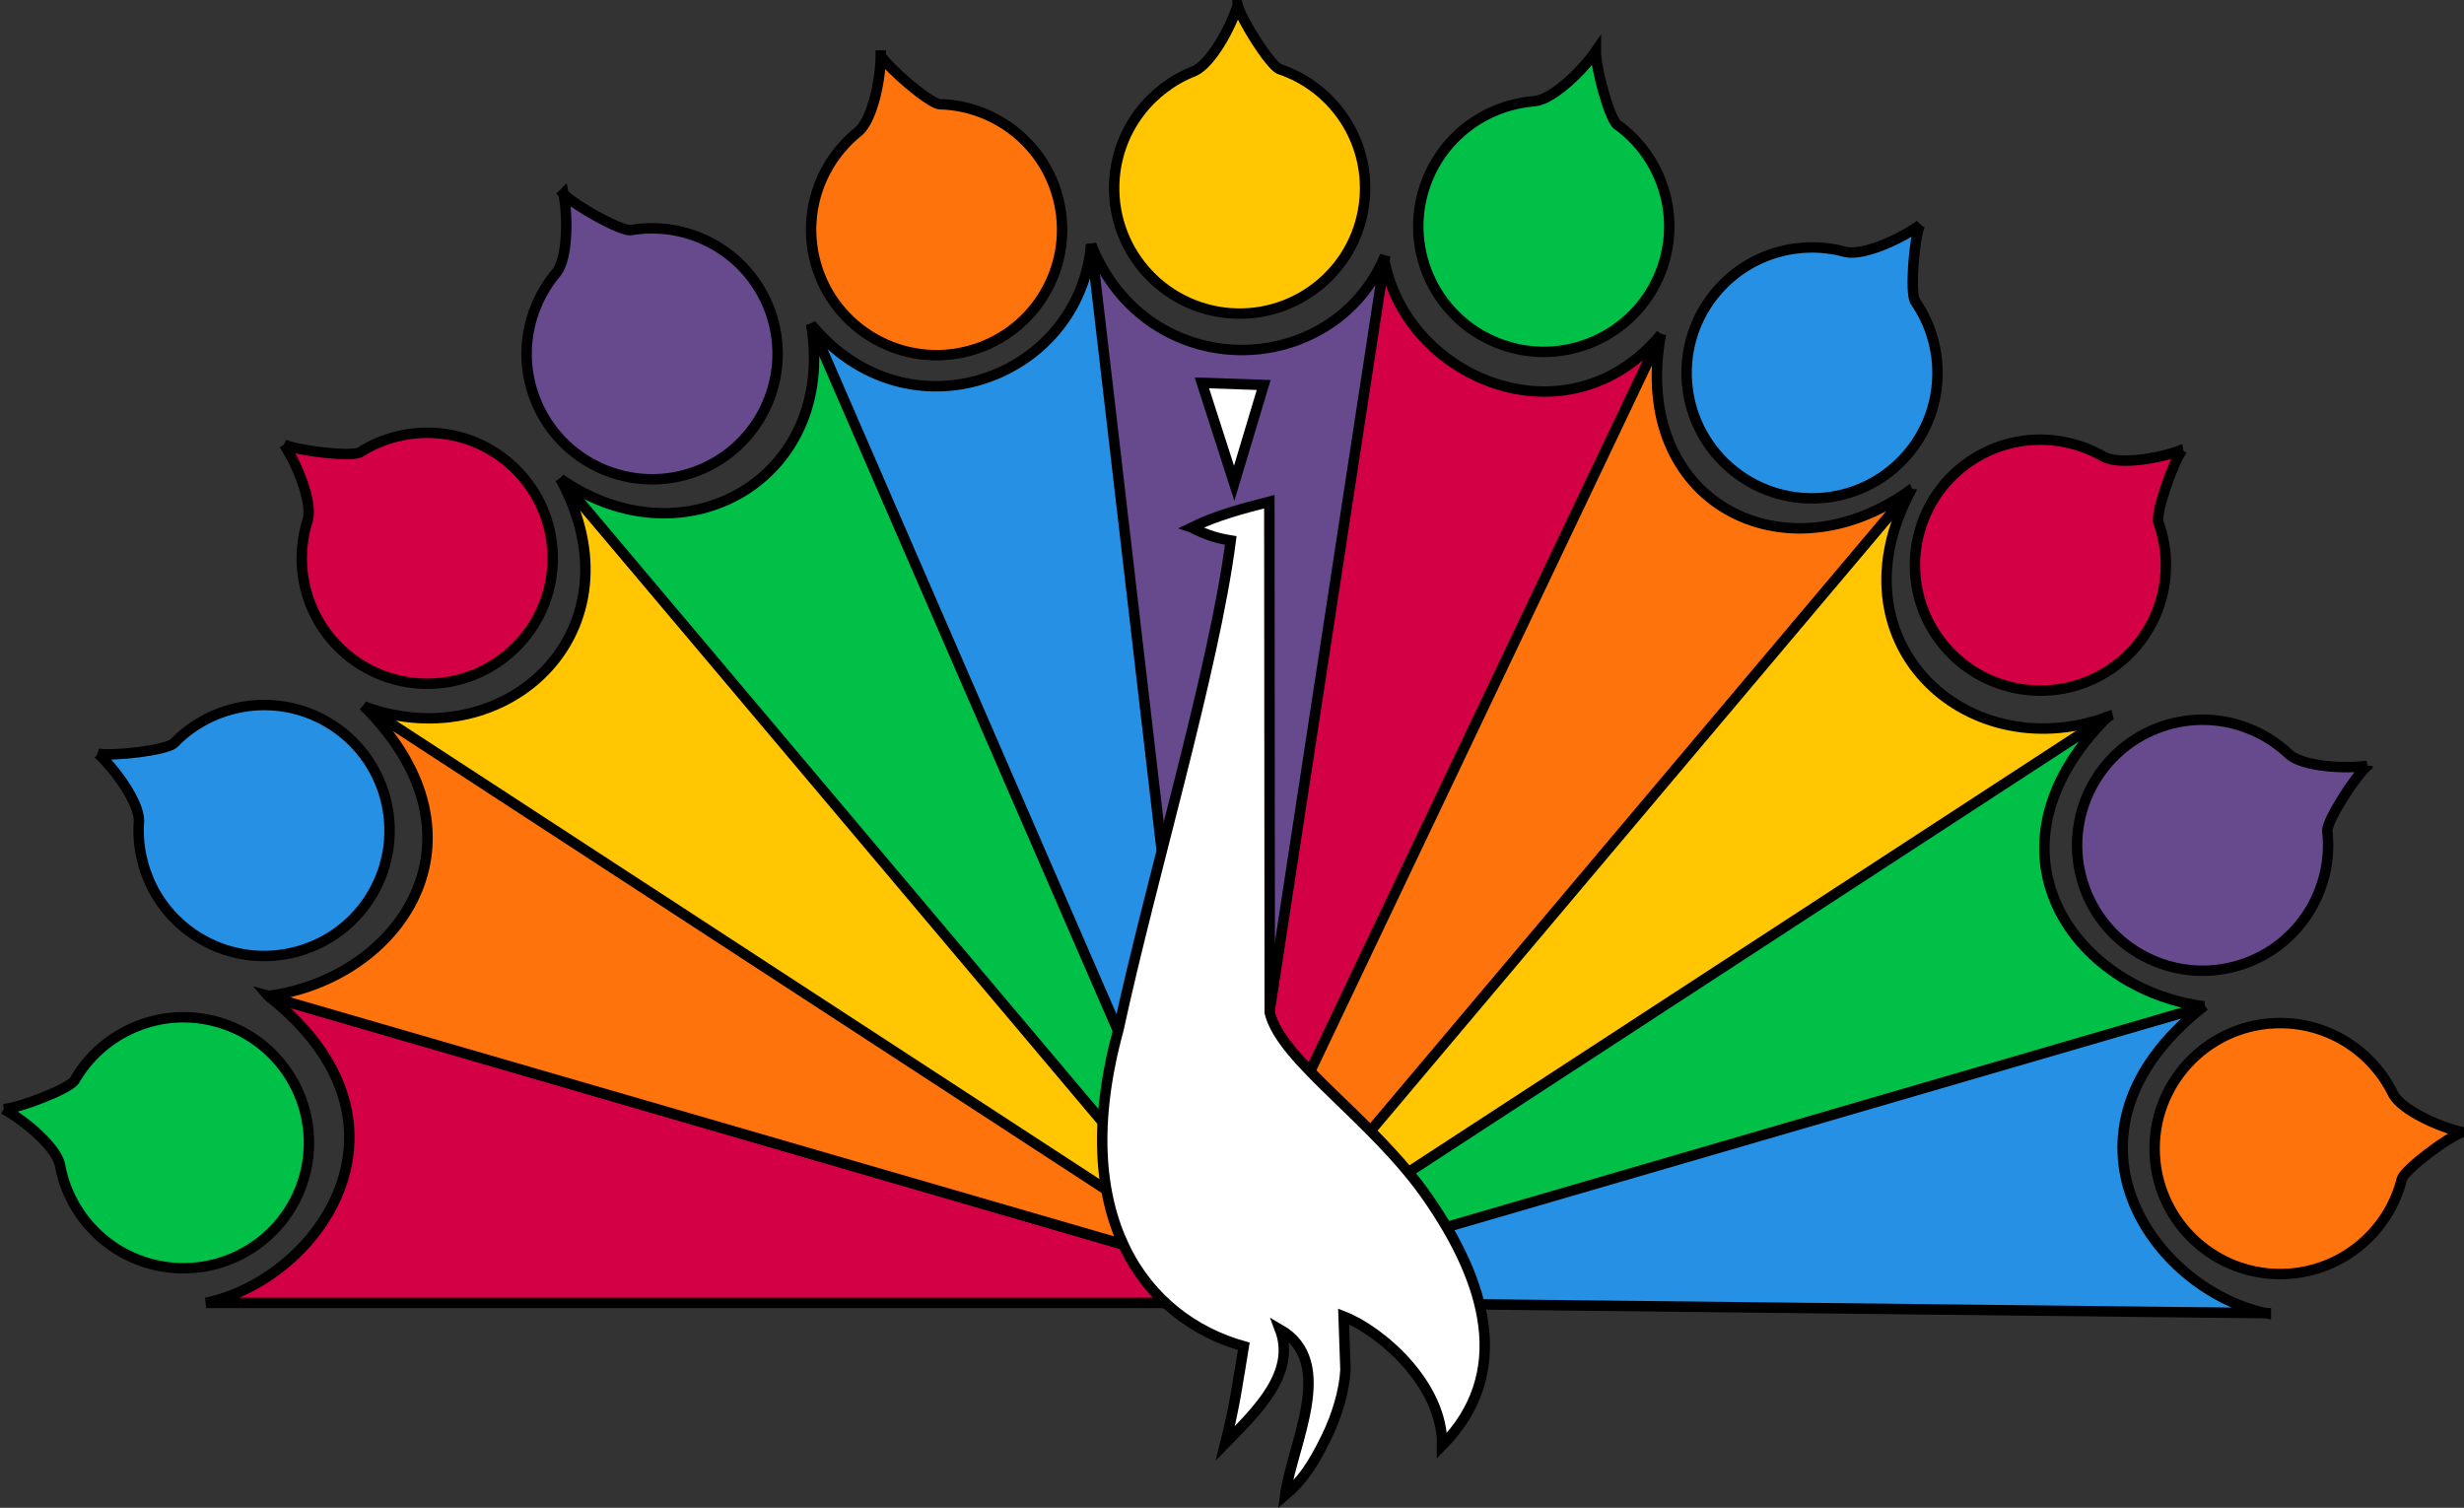
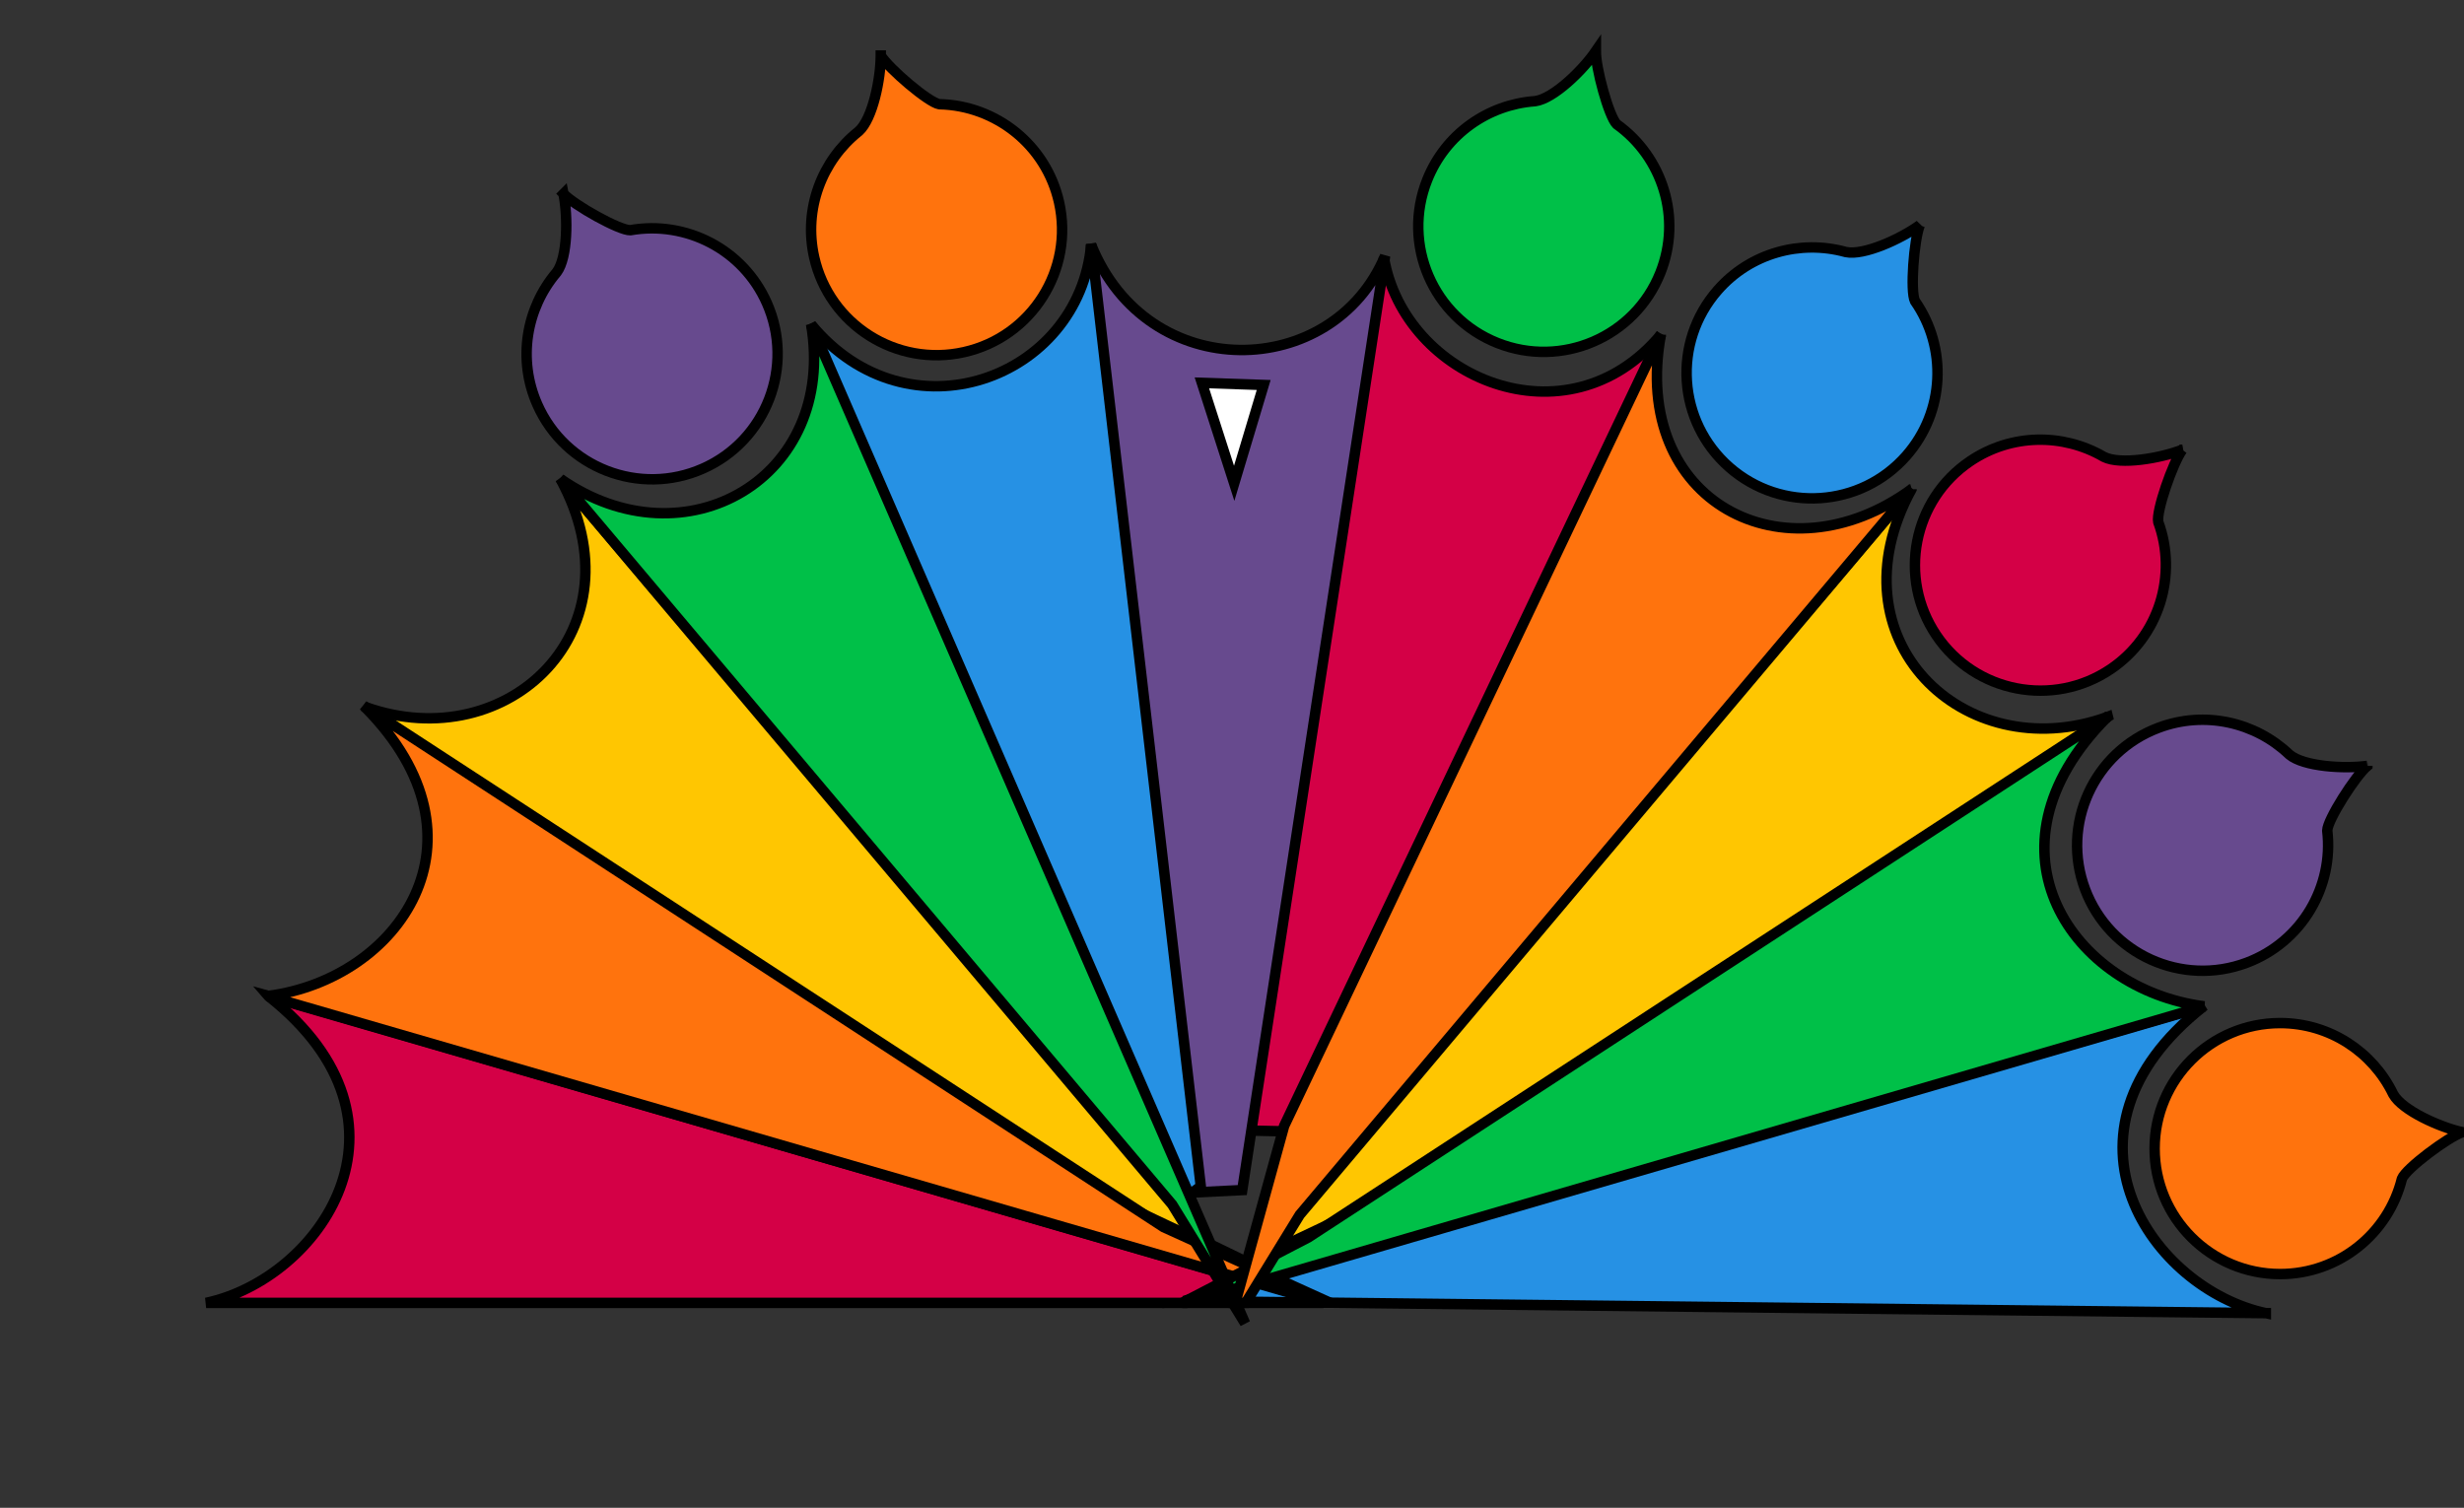
<svg xmlns="http://www.w3.org/2000/svg" xmlns:ns1="http://sodipodi.sourceforge.net/DTD/sodipodi-0.dtd" xmlns:ns2="http://www.inkscape.org/namespaces/inkscape" version="1.1" id="svg2" ns1:docname="NBC Peacock 1956 Print Color.svg" ns2:output_extension="org.inkscape.output.svg.inkscape" ns2:version="0.92.2 (5c3e80d, 2017-08-06)" ns1:version="0.32" x="0px" y="0px" width="1000" height="611.922" viewBox="0 2.586 1000 611.922" enable-background="new 0 2.586 1000 611.146" xml:space="preserve">
  <rect x="0" y="2.586" width="1000" height="611.922" fill="#333333" stroke="none" />
  <defs id="defs13322" />
  <ns1:namedview id="base" gridtolerance="10000" guidetolerance="10" bordercolor="#666666" ns2:cy="304.13884" fit-margin-top="0" borderopacity="1.0" showguides="true" pagecolor="#ffffff" objecttolerance="10" ns2:zoom="0.83954173" ns2:cx="483.61378" showgrid="false" fit-margin-left="0" fit-margin-bottom="0" fit-margin-right="0" ns2:window-maximized="1" ns2:window-y="-8" ns2:window-x="-8" ns2:window-height="705" ns2:window-width="1366" ns2:guide-bbox="true" ns2:current-layer="svg2" ns2:pageshadow="2" ns2:document-units="px" ns2:pageopacity="0.0" />
  <path style="fill:#ffc601;stroke:#000000;stroke-width:4.234;stroke-miterlimit:4;stroke-dasharray:none;stroke-opacity:1" ns2:connector-curvature="0" id="path13288" d="m 540.012,531.267 h -0.102 l -22.172,-10.487 -1.247,-0.601 -3.173,-1.497 -4.778,-2.265 -2.515,-1.187 -0.21,-0.101 -0.369,-0.17 -40.76,-19.287 -12.921,-6.106 -303.55,-199.919 -0.47,-0.309 c 0.08,0.03 0.17,0.06 0.249,0.09 0.18,0.07 0.359,0.13 0.539,0.19 57.763,20.354 112.273,-31.73 78.847,-92.785 l 263.589,310.655 14.947,7.244 h 0.01 v 0.011 l 0.559,0.27 2.467,1.197 4.549,2.194 3.413,1.656 1.226,0.599 z" />
  <path style="fill:#d40046;stroke:#000000;stroke-width:4.234;stroke-miterlimit:4;stroke-dasharray:none;stroke-opacity:1" d="M 674.037,138.426 C 635.974,183.964 570.002,156.037 561.669,107.215 l -68.986,353.89 29.224,0.63 C 572.616,343.652 638.102,263.898 674.037,138.426 Z" ns1:nodetypes="ccccc" ns2:connector-curvature="0" id="path3210" />
  <path style="fill:#ffc601;stroke:#000000;stroke-width:4.234;stroke-miterlimit:4;stroke-dasharray:none;stroke-opacity:1" ns2:connector-curvature="0" id="path13291" d="m 855.475,293.51 -0.47,0.309 -303.54,199.918 -12.95,6.127 -19.219,9.089 -12.813,6.057 -0.459,0.22 -0.27,0.132 -0.509,0.237 -8.322,3.93 -0.16,0.08 -24.795,11.724 h -0.31 l 24.536,-11.894 0.16,-0.07 8.322,-4.04 0.769,-0.37 0.471,-0.229 h 0.01 l 6.336,-3.073 263.43,-310.475 0.149,-0.18 c -0.021,0.04 -0.04,0.07 -0.061,0.11 v 0.01 c -33.286,61.005 21.182,113.011 78.906,92.666 0.181,-0.06 0.358,-0.12 0.539,-0.19 0.082,-0.029 0.172,-0.058 0.251,-0.089 z" />
  <path style="fill:#674a8e;stroke:#000000;stroke-width:4.234;stroke-miterlimit:4;stroke-dasharray:none;stroke-opacity:1" d="m 442.795,101.835 c 23.014,57.33 98.107,55.258 119.345,4.597 l -57.978,379.125 -22.562,1.123 C 469.049,358.781 439.03,232.295 442.795,101.835 Z" ns1:nodetypes="ccccc" ns2:connector-curvature="0" id="path3180" />
  <path style="fill:#2691e4;stroke:#000000;stroke-width:4.234;stroke-miterlimit:4;stroke-dasharray:none;stroke-opacity:1" d="m 329.184,134.252 c 39.302,47.664 108.793,22.191 113.685,-32.525 l 44.474,382.332 -6.026,4.449 C 430.606,370.421 365.123,259.723 329.184,134.252 Z" ns1:nodetypes="ccccc" ns2:connector-curvature="0" id="path3178" />
  <path style="fill:#d40046;stroke:#000000;stroke-width:4.234;stroke-miterlimit:4;stroke-dasharray:none;stroke-opacity:1" ns2:connector-curvature="0" id="path13295" d="M 537.057,531.337 H 83.659 c 45.779,-9.74 90.52,-72.89 25.474,-124.347 -0.08,-0.08 -0.17,-0.149 -0.259,-0.209 -0.021,-0.021 -0.051,-0.041 -0.07,-0.062 l 0.149,0.04 222.239,64.677 165.007,48.003 0.569,0.17 3.601,1.049 3.632,1.058 3.583,1.038 1.676,0.489 h 0.01 l 1.068,0.319 26.341,7.663 z" />
  <path style="fill:#2691e4;stroke:#000000;stroke-width:4.234;stroke-miterlimit:4;stroke-dasharray:none;stroke-opacity:1" ns2:connector-curvature="0" id="path13297" d="m 919.574,535.508 -379.561,-4.241 h -0.102 l -0.17,-0.01 -2.504,-0.021 -0.56,-0.01 -30.842,-0.349 -4.349,-0.041 -17.592,-0.199 -2.693,-0.03 -0.728,-0.011 1.676,-0.488 21.234,-6.135 4.2,-1.218 0.228,-0.061 3.713,-1.078 4.27,-1.236 0.698,-0.2 0.419,-0.119 377.357,-109.11 0.16,-0.05 c -0.021,0.02 -0.051,0.039 -0.07,0.06 -0.09,0.062 -0.18,0.131 -0.259,0.2 -65.055,51.456 -20.303,114.618 25.476,124.347 z" />
  <path style="fill:#ff730d;stroke:#000000;stroke-width:4.234;stroke-miterlimit:4;stroke-dasharray:none;stroke-opacity:1" ns2:connector-curvature="0" id="path13299" d="m 539.741,531.257 -2.504,-0.021 -26.832,-7.794 -0.908,-0.259 -1.685,-0.489 -3.782,-1.098 -3.502,-1.019 -3.602,-1.048 -0.569,-0.16 -165.165,-47.934 -222.061,-64.449 -0.568,-0.17 c 0.1,-0.01 0.21,-0.029 0.309,-0.039 0.03,0 0.051,-0.01 0.08,-0.021 52.674,-6.883 92.755,-63.201 39.263,-117.112 -0.06,-0.07 -0.14,-0.15 -0.219,-0.22 -0.141,-0.15 -0.29,-0.299 -0.44,-0.449 l 0.978,0.639 316.153,206.054 7.553,4.929 32.438,14.729 0.569,0.269 0.39,0.17 2.215,1.01 5.199,2.353 2.744,1.247 1.287,0.589 z" />
  <path style="fill:#00c048;stroke:#000000;stroke-width:4.234;stroke-miterlimit:4;stroke-dasharray:none;stroke-opacity:1" ns2:connector-curvature="0" id="path13301" d="m 894.659,411.001 -0.56,0.16 h -0.011 l -375.95,109.498 -0.398,0.121 -0.659,0.188 -6.286,1.826 v 0.011 l -1.298,0.38 h -0.01 l -0.221,0.06 h -0.01 l -6.175,1.808 -19.188,5.588 h -0.01 l -2.394,0.697 h -1.696 l 1.397,-0.727 h 0.01 l 0.947,-0.499 0.021,-0.01 18.2,-9.439 0.16,-0.08 4.42,-2.296 2.904,-1.507 0.688,-0.358 0.409,-0.211 8.651,-4.49 13.38,-6.944 7.522,-4.909 h 0.01 l 316.173,-206.075 0.977,-0.639 c -0.149,0.15 -0.299,0.299 -0.438,0.449 h -0.011 c -0.069,0.07 -0.149,0.15 -0.21,0.22 h -0.01 c -53.483,53.911 -13.401,110.227 39.272,117.132 h 0.011 c 0.029,0 0.05,0.01 0.08,0.01 0.102,0.009 0.202,0.028 0.301,0.037 z" />
  <path style="fill:#00c048;stroke:#000000;stroke-width:4.234;stroke-miterlimit:4;stroke-dasharray:none;stroke-opacity:1" d="m 227.418,196.924 c 50.673,35.336 112.389,-0.436 101.76,-62.763 l 176.143,405.48 -29.601,-48.22 z" ns1:nodetypes="ccccc" ns2:connector-curvature="0" id="path3176" />
  <path style="fill:#ff730d;stroke:#000000;stroke-width:4.234;stroke-miterlimit:4;stroke-dasharray:none;stroke-opacity:1" ns2:connector-curvature="0" id="path13304" d="m 775.781,201.124 -248.282,294.47 -8.202,13.361 -1.696,2.765 -4.1,6.686 -0.18,0.277 -0.27,0.449 -1.526,2.485 -0.728,1.177 -0.388,0.649 -0.07,0.119 -4.5,7.314 -0.28,0.46 h -4.21 l 0.14,-0.499 1.597,-5.788 0.3,-1.078 0.618,-2.256 0.029,-0.118 0.918,-3.313 0.687,-2.515 0.121,-0.407 0.06,-0.229 0.11,-0.39 v -0.011 l 14.638,-53.032 0.599,-2.176 152.804,-321.012 0.08,-0.18 c -0.011,0.03 -0.011,0.06 -0.011,0.09 l -0.01,0.01 v 0.04 c -12.423,67.91 50.28,100.169 101.667,62.712 0.027,-0.018 0.057,-0.049 0.087,-0.059 z" />
-   <path style="fill:#ffffff;stroke:#000000;stroke-width:4.234;stroke-miterlimit:4;stroke-dasharray:none" d="m 483.669,216.656 c 10.493,-5.11 20.985,-7.745 31.484,-10.466 l 0.168,207.395 c 4.888,19.799 42.081,43.107 64.287,75.271 23.519,34.069 34.565,71.001 5.667,100.39 0.405,-24.841 -25.021,-46.587 -39.98,-52.417 l 0.754,21.69 c -0.421,8.411 -3.483,18.662 -7.743,27.358 -5.793,11.831 -10.118,17.889 -16.707,23.468 2.748,-20.667 21.013,-53.909 -2.138,-67.239 6.663,17.684 -9.187,32.946 -22.185,46.222 3.766,-14.922 4.853,-23.308 7.495,-39.356 -40.145,-11.287 -71.596,-52.619 -50.908,-128.352 13.548,-62.536 38.861,-146.238 45.63,-198.687 -4.781,-0.771 -9.827,-2.07 -15.824,-5.277 z" ns1:nodetypes="cccscccsccccccc" ns2:connector-curvature="0" id="path2396" />
  <path style="fill:#ffffff;stroke:#000000;stroke-width:4.234;stroke-miterlimit:4;stroke-dasharray:none;stroke-opacity:1" d="m 500.887,198.73 -13.111,-40.76 25.085,0.854 z" ns1:nodetypes="cccc" ns2:connector-curvature="0" id="path3168" />
  <path style="fill:#ff730d;stroke:#000000;stroke-width:4.234;stroke-miterlimit:4;stroke-dasharray:none;stroke-opacity:1" d="m 999.292,462.078 c -6.031,2.141 -22.87,14.771 -24.467,18.849 -0.026,0.068 -0.004,-0.038 -0.02,0.03 -5.48,22.206 -25.548,38.687 -49.441,38.687 -28.111,0 -50.927,-22.815 -50.927,-50.93 0,-28.111 22.816,-50.926 50.927,-50.926 20.144,0 37.569,11.718 45.83,28.706 0.037,0.08 0.078,0.155 0.121,0.23 3.661,6.507 18.682,13.257 27.981,15.353 z" ns1:nodetypes="csssssssc" ns2:connector-curvature="0" id="path3220" />
  <path style="fill:#674a8e;stroke:#000000;stroke-width:4.234;stroke-miterlimit:4;stroke-dasharray:none;stroke-opacity:1" d="m 960.775,313.394 c -4.888,4.124 -16.205,21.876 -16.27,26.25 -0.004,0.075 -0.013,-0.03 -0.004,0.038 2.68,22.714 -10.305,45.199 -32.67,53.61 -26.31,9.892 -55.698,-3.436 -65.589,-29.747 -9.892,-26.317 3.437,-55.698 29.751,-65.59 18.857,-7.088 39.29,-2.253 52.998,10.741 0.062,0.062 0.125,0.118 0.193,0.176 5.718,4.8 22.152,5.839 31.593,4.527 h -0.003 v -0.004 z" ns1:nodetypes="csssssssc" ns2:connector-curvature="0" id="path3223" />
  <path style="fill:#d40046;stroke:#000000;stroke-width:4.234;stroke-miterlimit:4;stroke-dasharray:none;stroke-opacity:1" d="m 885.675,185.117 c -3.803,5.145 -10.704,25.031 -9.75,29.304 0.016,0.072 -0.022,-0.026 0,0.036 7.868,21.478 0.439,46.361 -19.367,59.717 -23.308,15.713 -54.982,9.551 -70.698,-13.758 -15.713,-23.311 -9.551,-54.982 13.758,-70.695 16.706,-11.262 37.703,-11.287 54.049,-1.819 0.071,0.043 0.147,0.083 0.229,0.124 6.672,3.349 22.9,0.55 31.781,-2.91 z" ns1:nodetypes="csssssssc" ns2:connector-curvature="0" id="path3225" />
  <path style="fill:#2691e4;stroke:#000000;stroke-width:4.234;stroke-miterlimit:4;stroke-dasharray:none;stroke-opacity:1" d="m 779.135,93.947 c -2.365,5.946 -3.957,26.936 -1.948,30.824 0.037,0.064 -0.026,-0.023 0.011,0.03 13.087,18.759 12.261,44.713 -3.481,62.685 -18.522,21.144 -50.718,23.273 -71.862,4.747 -21.142,-18.523 -23.274,-50.718 -4.749,-71.862 13.277,-15.155 33.572,-20.542 51.79,-15.558 0.084,0.022 0.171,0.042 0.254,0.061 7.307,1.534 22.285,-5.315 29.987,-10.929 z" ns1:nodetypes="csssssssc" ns2:connector-curvature="0" id="path3227" />
  <path style="fill:#00c048;stroke:#000000;stroke-width:4.234;stroke-miterlimit:4;stroke-dasharray:none;stroke-opacity:1" d="m 647.69,23.31 c -0.243,6.395 5.271,26.709 8.466,29.702 0.055,0.051 -0.029,-0.011 0.023,0.027 18.607,13.305 26.504,38.042 17.668,60.242 -10.387,26.12 -40.022,38.887 -66.143,28.495 -26.12,-10.391 -38.885,-40.023 -28.494,-66.143 7.445,-18.719 24.771,-30.58 43.608,-31.972 0.091,-0.01 0.175,-0.017 0.262,-0.029 7.402,-0.996 19.228,-12.458 24.61,-20.322 z" ns1:nodetypes="csssssssc" ns2:connector-curvature="0" id="path3229" />
-   <path style="fill:#ffc601;stroke:#000000;stroke-width:4.234;stroke-miterlimit:4;stroke-dasharray:none;stroke-opacity:1" d="m 502.296,4.705 c 1.657,6.179 12.924,23.96 16.859,25.876 0.068,0.032 -0.03,-0.002 0.029,0.021 21.71,7.214 36.559,28.514 34.679,52.335 -2.21,28.023 -26.751,48.973 -54.774,46.761 -28.025,-2.211 -48.975,-26.75 -46.762,-54.775 1.585,-20.083 14.636,-36.533 32.22,-43.427 0.08,-0.032 0.16,-0.066 0.238,-0.103 6.777,-3.14 14.69,-17.582 17.507,-26.686 v -9.978e-4 z" ns1:nodetypes="csssssssc" ns2:connector-curvature="0" id="path3231" />
  <path style="fill:#ff730d;stroke:#000000;stroke-width:4.234;stroke-miterlimit:4;stroke-dasharray:none;stroke-opacity:1" d="m 357.447,25.124 c 3.407,5.416 19.423,19.081 23.75,19.749 0.071,0.011 -0.033,0.007 0.033,0.007 22.87,0.491 43.342,16.463 48.575,39.774 6.156,27.428 -11.11,54.686 -38.54,60.841 -27.427,6.156 -54.686,-11.11 -60.841,-38.539 -4.411,-19.658 3.206,-39.226 17.972,-51.002 0.068,-0.055 0.136,-0.11 0.201,-0.169 5.549,-4.999 8.844,-21.133 8.855,-30.663 h -0.005 z" ns1:nodetypes="csssssssc" ns2:connector-curvature="0" id="path3233" />
  <path style="fill:#674a8e;stroke:#000000;stroke-width:4.234;stroke-miterlimit:4;stroke-dasharray:none;stroke-opacity:1" d="m 228.691,81.243 c 4.394,4.651 22.759,14.944 27.131,14.759 0.074,-0.003 -0.03,0.015 0.035,0.002 22.526,-3.962 45.713,7.726 55.376,29.58 11.368,25.711 -0.273,55.802 -25.986,67.17 -25.711,11.366 -55.801,-0.274 -67.169,-25.986 -8.145,-18.425 -4.475,-39.1 7.722,-53.523 0.055,-0.066 0.109,-0.133 0.162,-0.203 4.47,-5.982 4.573,-22.45 2.729,-31.8 z" ns1:nodetypes="csssssssc" ns2:connector-curvature="0" id="path3235" />
-   <path style="fill:#d40046;stroke:#000000;stroke-width:4.234;stroke-miterlimit:4;stroke-dasharray:none;stroke-opacity:1" d="m 115.275,182.975 c 5.842,2.609 26.748,5.072 30.718,3.223 0.067,-0.03 -0.022,0.025 0.034,-0.011 19.285,-12.301 45.181,-10.398 62.486,6.078 20.36,19.384 21.149,51.638 1.767,71.998 -19.385,20.36 -51.642,21.15 -71.999,1.766 -14.591,-13.892 -19.132,-34.394 -13.398,-52.39 0.027,-0.082 0.049,-0.166 0.07,-0.25 1.836,-7.239 -4.386,-22.486 -9.676,-30.413 z" ns1:nodetypes="csssssssc" ns2:connector-curvature="0" id="path3237" />
-   <path style="fill:#2691e4;stroke:#000000;stroke-width:4.234;stroke-miterlimit:4;stroke-dasharray:none;stroke-opacity:1" d="m 39.828,308.449 c 6.293,1.159 27.19,-1.369 30.613,-4.097 0.06,-0.045 -0.015,0.031 0.032,-0.021 15.848,-16.494 41.465,-20.742 62.16,-8.804 24.35,14.047 32.711,45.211 18.666,69.562 -14.048,24.347 -45.209,32.712 -69.56,18.666 -17.452,-10.067 -26.689,-28.921 -25.355,-47.766 0.008,-0.083 0.008,-0.175 0.012,-0.258 0.08,-7.465 -9.559,-20.821 -16.564,-27.282 z" ns1:nodetypes="csssssssc" ns2:connector-curvature="0" id="path3239" />
-   <path style="fill:#00c048;stroke:#000000;stroke-width:4.234;stroke-miterlimit:4;stroke-dasharray:none;stroke-opacity:1" d="m 1.499,452.694 c 6.384,-0.421 26.019,-8.016 28.665,-11.503 0.045,-0.057 -0.008,0.03 0.024,-0.025 11.301,-19.888 35.087,-30.305 58.083,-23.824 27.057,7.626 42.829,35.774 35.201,62.831 C 115.847,507.23 87.698,523.004 60.641,515.378 41.251,509.912 27.657,493.904 24.317,475.318 c -0.016,-0.087 -0.035,-0.171 -0.054,-0.257 -1.76,-7.256 -14.385,-17.83 -22.767,-22.369 z" ns1:nodetypes="csssssssc" ns2:connector-curvature="0" id="path3241" />
</svg>